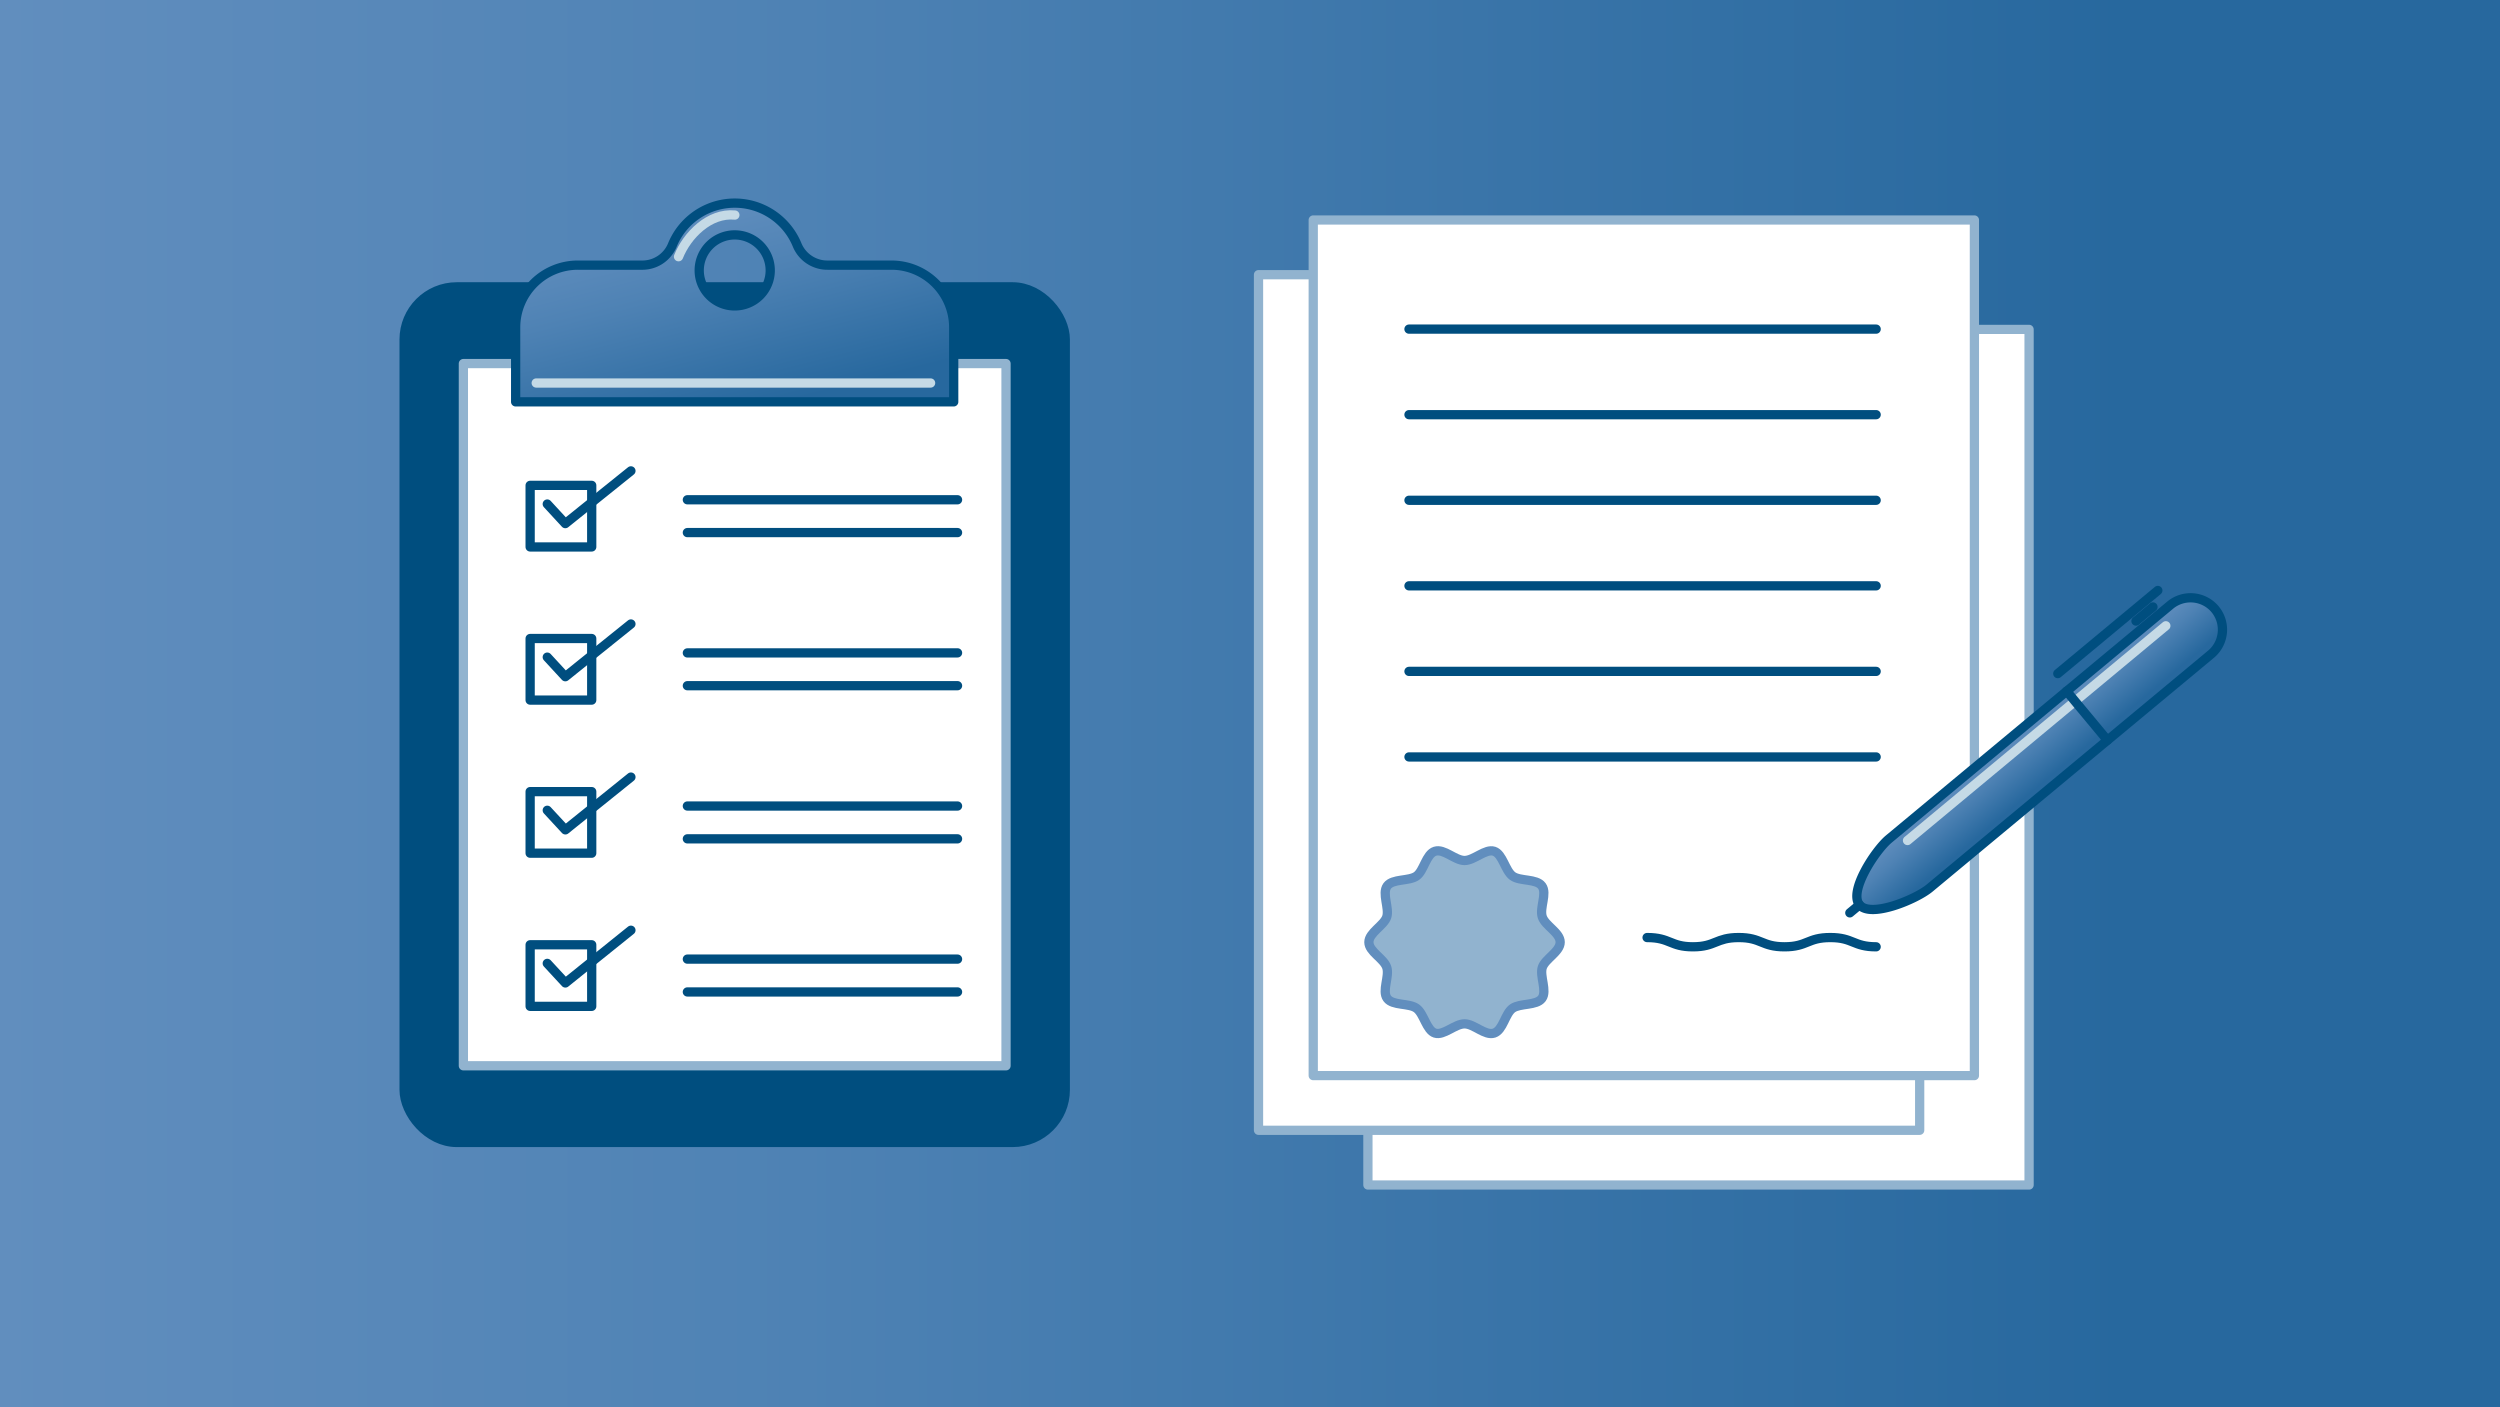
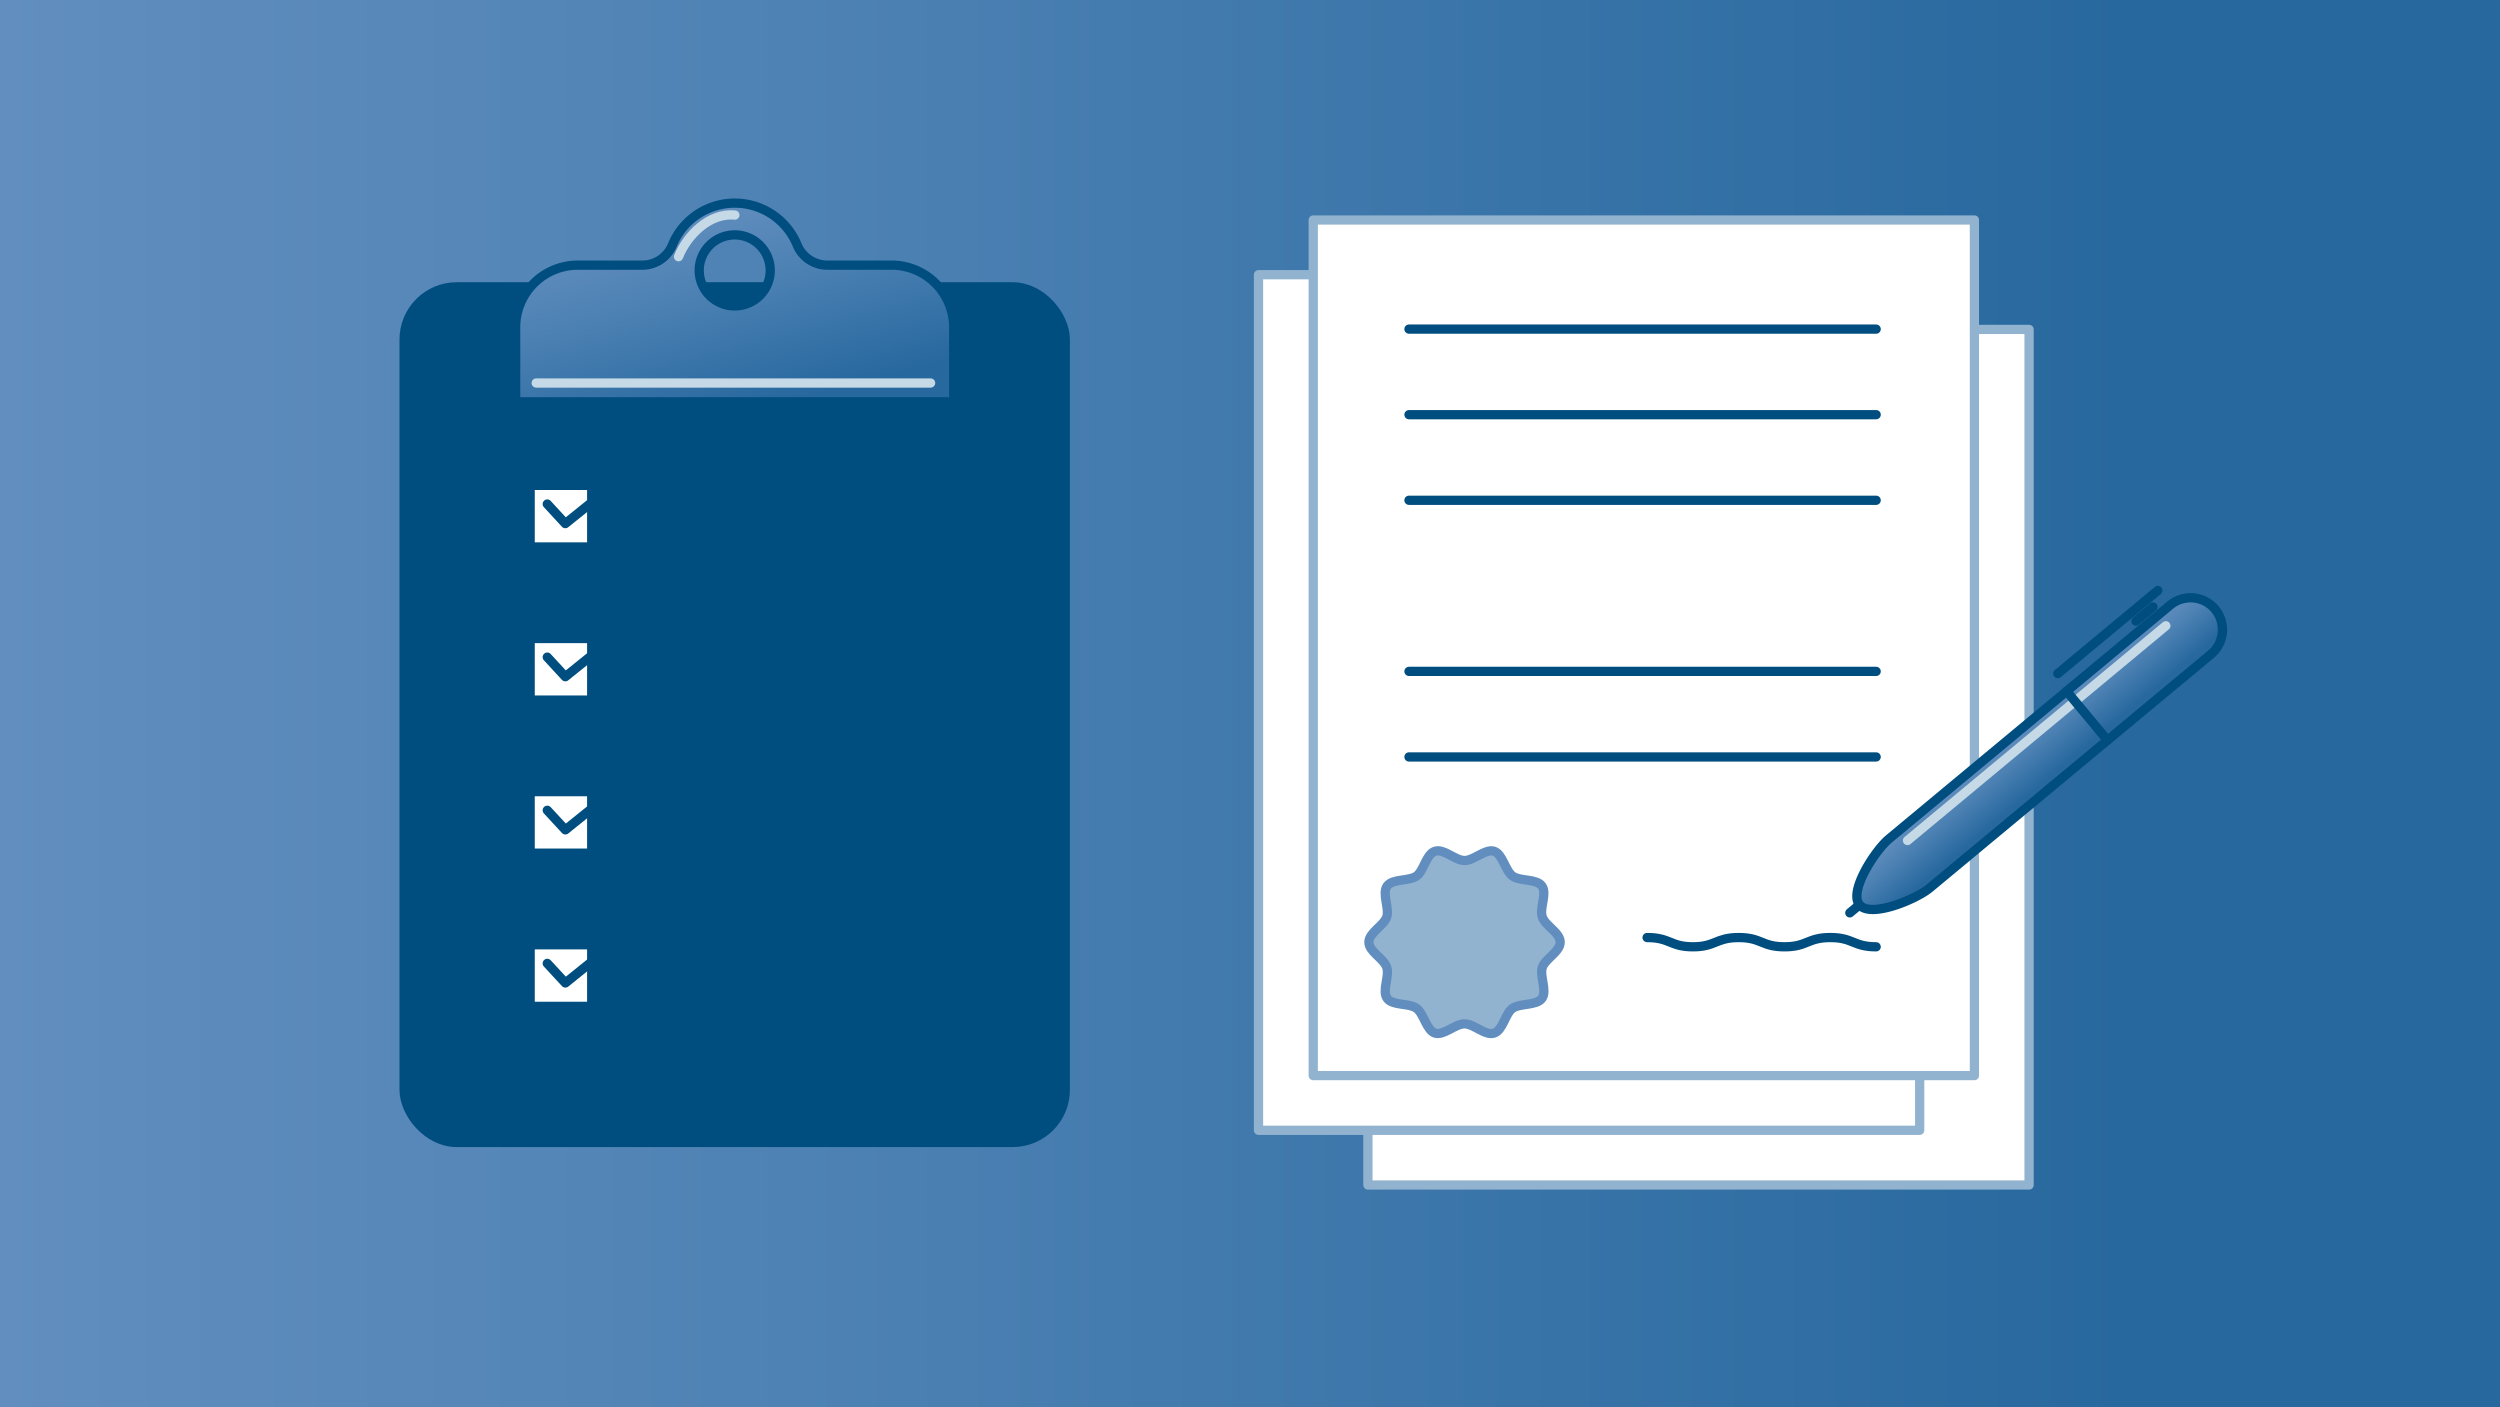
<svg xmlns="http://www.w3.org/2000/svg" xmlns:xlink="http://www.w3.org/1999/xlink" viewBox="0 0 540 304">
  <rect x="0" y="0" width="540" height="304" fill="#333333" stroke="none" />
  <defs>
    <style>.cls-1{isolation:isolate;}.cls-2{fill:url(#New_Gradient_Swatch_copy);}.cls-16,.cls-3{fill:#fff;}.cls-3{stroke:#91b3cf;}.cls-10,.cls-11,.cls-12,.cls-13,.cls-14,.cls-15,.cls-16,.cls-3,.cls-5,.cls-6,.cls-7,.cls-8{stroke-linecap:round;stroke-linejoin:round;stroke-width:2px;}.cls-4{fill:#91b3cf;}.cls-10,.cls-5,.cls-6{fill:none;}.cls-5{stroke:#618ebe;}.cls-11,.cls-12,.cls-13,.cls-14,.cls-15,.cls-16,.cls-6,.cls-7,.cls-8{stroke:#004e7f;}.cls-7{fill:url(#New_Gradient_Swatch_copy-2);}.cls-8{fill:url(#New_Gradient_Swatch_copy-3);}.cls-9{fill:url(#New_Gradient_Swatch_copy-4);}.cls-10{stroke:#c5dae6;mix-blend-mode:screen;}.cls-11{fill:url(#New_Gradient_Swatch_copy-5);}.cls-12{fill:url(#New_Gradient_Swatch_copy-6);}.cls-13{fill:url(#New_Gradient_Swatch_copy-7);}.cls-14{fill:#004e7f;}.cls-15{fill:url(#New_Gradient_Swatch_copy-8);}</style>
    <linearGradient id="New_Gradient_Swatch_copy" y1="152" x2="540" y2="152" gradientUnits="userSpaceOnUse">
      <stop offset="0" stop-color="#618ebe" />
      <stop offset="0.32" stop-color="#4e82b4" />
      <stop offset="0.85" stop-color="#27689e" />
    </linearGradient>
    <linearGradient id="New_Gradient_Swatch_copy-2" x1="435.51" y1="158.12" x2="444.61" y2="168.96" xlink:href="#New_Gradient_Swatch_copy" />
    <linearGradient id="New_Gradient_Swatch_copy-3" x1="455.24" y1="136.47" x2="455.33" y2="136.57" xlink:href="#New_Gradient_Swatch_copy" />
    <linearGradient id="New_Gradient_Swatch_copy-4" x1="439.81" y1="158.23" x2="440.03" y2="158.49" xlink:href="#New_Gradient_Swatch_copy" />
    <linearGradient id="New_Gradient_Swatch_copy-5" x1="463.2" y1="132.62" x2="463.21" y2="132.64" xlink:href="#New_Gradient_Swatch_copy" />
    <linearGradient id="New_Gradient_Swatch_copy-6" x1="446.37" y1="149.32" x2="455.23" y2="159.87" xlink:href="#New_Gradient_Swatch_copy" />
    <linearGradient id="New_Gradient_Swatch_copy-7" x1="400.59" y1="196.31" x2="400.6" y2="196.32" xlink:href="#New_Gradient_Swatch_copy" />
    <linearGradient id="New_Gradient_Swatch_copy-8" x1="318.55" y1="30.05" x2="345.42" y2="76.59" gradientTransform="matrix(0.96, 0.27, -0.27, 0.96, -147.96, -69.99)" xlink:href="#New_Gradient_Swatch_copy" />
  </defs>
  <title>Artboard 8 copy 62</title>
  <g class="cls-1">
    <g id="Layer_1" data-name="Layer 1">
      <rect class="cls-2" y="-0.4" width="540" height="304.8" />
      <rect class="cls-3" x="295.47" y="71.15" width="142.81" height="184.81" />
      <rect class="cls-3" x="271.84" y="59.33" width="142.81" height="184.81" />
      <rect class="cls-3" x="283.66" y="47.52" width="142.81" height="184.81" />
-       <path class="cls-4" d="M337,203.51c0,2.06-3.25,3.59-3.86,5.45s1.09,5.08-.08,6.69-4.71,1-6.34,2.14-2.05,4.73-4,5.36-4.31-2-6.38-2-4.52,2.6-6.38,2-2.38-4.19-4-5.36-5.15-.52-6.33-2.14.54-4.75-.09-6.69-3.86-3.39-3.86-5.45,3.26-3.59,3.86-5.46-1.08-5.07.09-6.68,4.71-1,6.33-2.14,2.06-4.74,4-5.36,4.32,2,6.38,2,4.52-2.6,6.38-2,2.39,4.19,4,5.36,5.15.52,6.33,2.14-.55,4.75.08,6.68S337,201.44,337,203.51Z" />
+       <path class="cls-4" d="M337,203.51c0,2.06-3.25,3.59-3.86,5.45s1.09,5.08-.08,6.69-4.71,1-6.34,2.14-2.05,4.73-4,5.36-4.31-2-6.38-2-4.52,2.6-6.38,2-2.38-4.19-4-5.36-5.15-.52-6.33-2.14.54-4.75-.09-6.69-3.86-3.39-3.86-5.45,3.26-3.59,3.86-5.46-1.08-5.07.09-6.68,4.71-1,6.33-2.14,2.06-4.74,4-5.36,4.32,2,6.38,2,4.52-2.6,6.38-2,2.39,4.19,4,5.36,5.15.52,6.33,2.14-.55,4.75.08,6.68S337,201.44,337,203.51" />
      <path class="cls-5" d="M337,203.51c0,2.06-3.25,3.59-3.86,5.45s1.09,5.08-.08,6.69-4.71,1-6.34,2.14-2.05,4.73-4,5.36-4.31-2-6.38-2-4.52,2.6-6.38,2-2.38-4.19-4-5.36-5.15-.52-6.33-2.14.54-4.75-.09-6.69-3.86-3.39-3.86-5.45,3.26-3.59,3.86-5.46-1.08-5.07.09-6.68,4.71-1,6.33-2.14,2.06-4.74,4-5.36,4.32,2,6.38,2,4.52-2.6,6.38-2,2.39,4.19,4,5.36,5.15.52,6.33,2.14-.55,4.75.08,6.68S337,201.44,337,203.51Z" />
      <path class="cls-6" d="M355.77,202.51c5,0,5,2,9.9,2s4.94-2,9.89-2,4.95,2,9.89,2,4.95-2,9.9-2,4.95,2,9.9,2" />
      <line class="cls-6" x1="304.34" y1="71.09" x2="405.25" y2="71.09" />
      <line class="cls-6" x1="304.34" y1="89.57" x2="405.25" y2="89.57" />
      <line class="cls-6" x1="304.34" y1="108.06" x2="405.25" y2="108.06" />
-       <line class="cls-6" x1="304.34" y1="126.54" x2="405.25" y2="126.54" />
      <line class="cls-6" x1="304.34" y1="145.02" x2="405.25" y2="145.02" />
      <line class="cls-6" x1="304.34" y1="163.5" x2="405.25" y2="163.5" />
      <path class="cls-7" d="M478.46,131.6a6.9,6.9,0,0,0-9.7-.89L408,181.22c-2.91,2.42-8.77,11.32-6.34,14.23s12.23-1.21,15.15-3.64l60.78-50.51A6.91,6.91,0,0,0,478.46,131.6Z" />
      <line class="cls-8" x1="466.09" y1="127.54" x2="444.48" y2="145.5" />
      <line class="cls-9" x1="467.82" y1="135.17" x2="412.02" y2="181.55" />
      <line class="cls-10" x1="467.82" y1="135.17" x2="412.02" y2="181.55" />
      <line class="cls-11" x1="465.04" y1="131.1" x2="461.37" y2="134.15" />
      <line class="cls-12" x1="446.39" y1="149.29" x2="455.2" y2="159.89" />
      <line class="cls-13" x1="401.64" y1="195.45" x2="399.56" y2="197.18" />
      <rect class="cls-14" x="87.29" y="61.96" width="142.81" height="184.81" rx="11.37" />
-       <rect class="cls-3" x="100.09" y="78.53" width="117.21" height="151.68" />
      <path class="cls-15" d="M192.57,57.27H178.81a7.06,7.06,0,0,1-6.6-4.29,14.56,14.56,0,0,0-27,0,7,7,0,0,1-6.59,4.29H124.82A13.43,13.43,0,0,0,111.38,70.7V86.8H206V70.7A13.43,13.43,0,0,0,192.57,57.27Zm-33.88,8.81a7.67,7.67,0,1,1,7.68-7.67A7.67,7.67,0,0,1,158.69,66.08Z" />
      <line class="cls-6" x1="148.47" y1="107.95" x2="206.83" y2="107.95" />
      <line class="cls-6" x1="148.47" y1="115.04" x2="206.83" y2="115.04" />
      <rect class="cls-16" x="114.51" y="104.84" width="13.3" height="13.3" />
      <polyline class="cls-6" points="118.21 108.87 122.11 113.1 136.28 101.71" />
      <line class="cls-6" x1="148.47" y1="141.03" x2="206.83" y2="141.02" />
      <line class="cls-6" x1="148.47" y1="148.11" x2="206.83" y2="148.11" />
      <rect class="cls-16" x="114.51" y="137.92" width="13.3" height="13.3" />
      <polyline class="cls-6" points="118.21 141.94 122.11 146.17 136.28 134.78" />
      <line class="cls-6" x1="148.47" y1="174.1" x2="206.83" y2="174.1" />
      <line class="cls-6" x1="148.47" y1="181.19" x2="206.83" y2="181.19" />
      <rect class="cls-16" x="114.51" y="170.99" width="13.3" height="13.3" />
      <polyline class="cls-6" points="118.21 175.02 122.12 179.25 136.28 167.85" />
      <line class="cls-6" x1="148.47" y1="207.17" x2="206.83" y2="207.17" />
      <line class="cls-6" x1="148.47" y1="214.26" x2="206.83" y2="214.26" />
      <rect class="cls-16" x="114.51" y="204.07" width="13.3" height="13.3" />
      <polyline class="cls-6" points="118.21 208.09 122.12 212.32 136.28 200.93" />
      <path class="cls-10" d="M158.73,46.45c-5.51-.53-10.32,4.36-12.17,9" />
      <line class="cls-10" x1="115.82" y1="82.73" x2="201.01" y2="82.73" />
    </g>
  </g>
</svg>